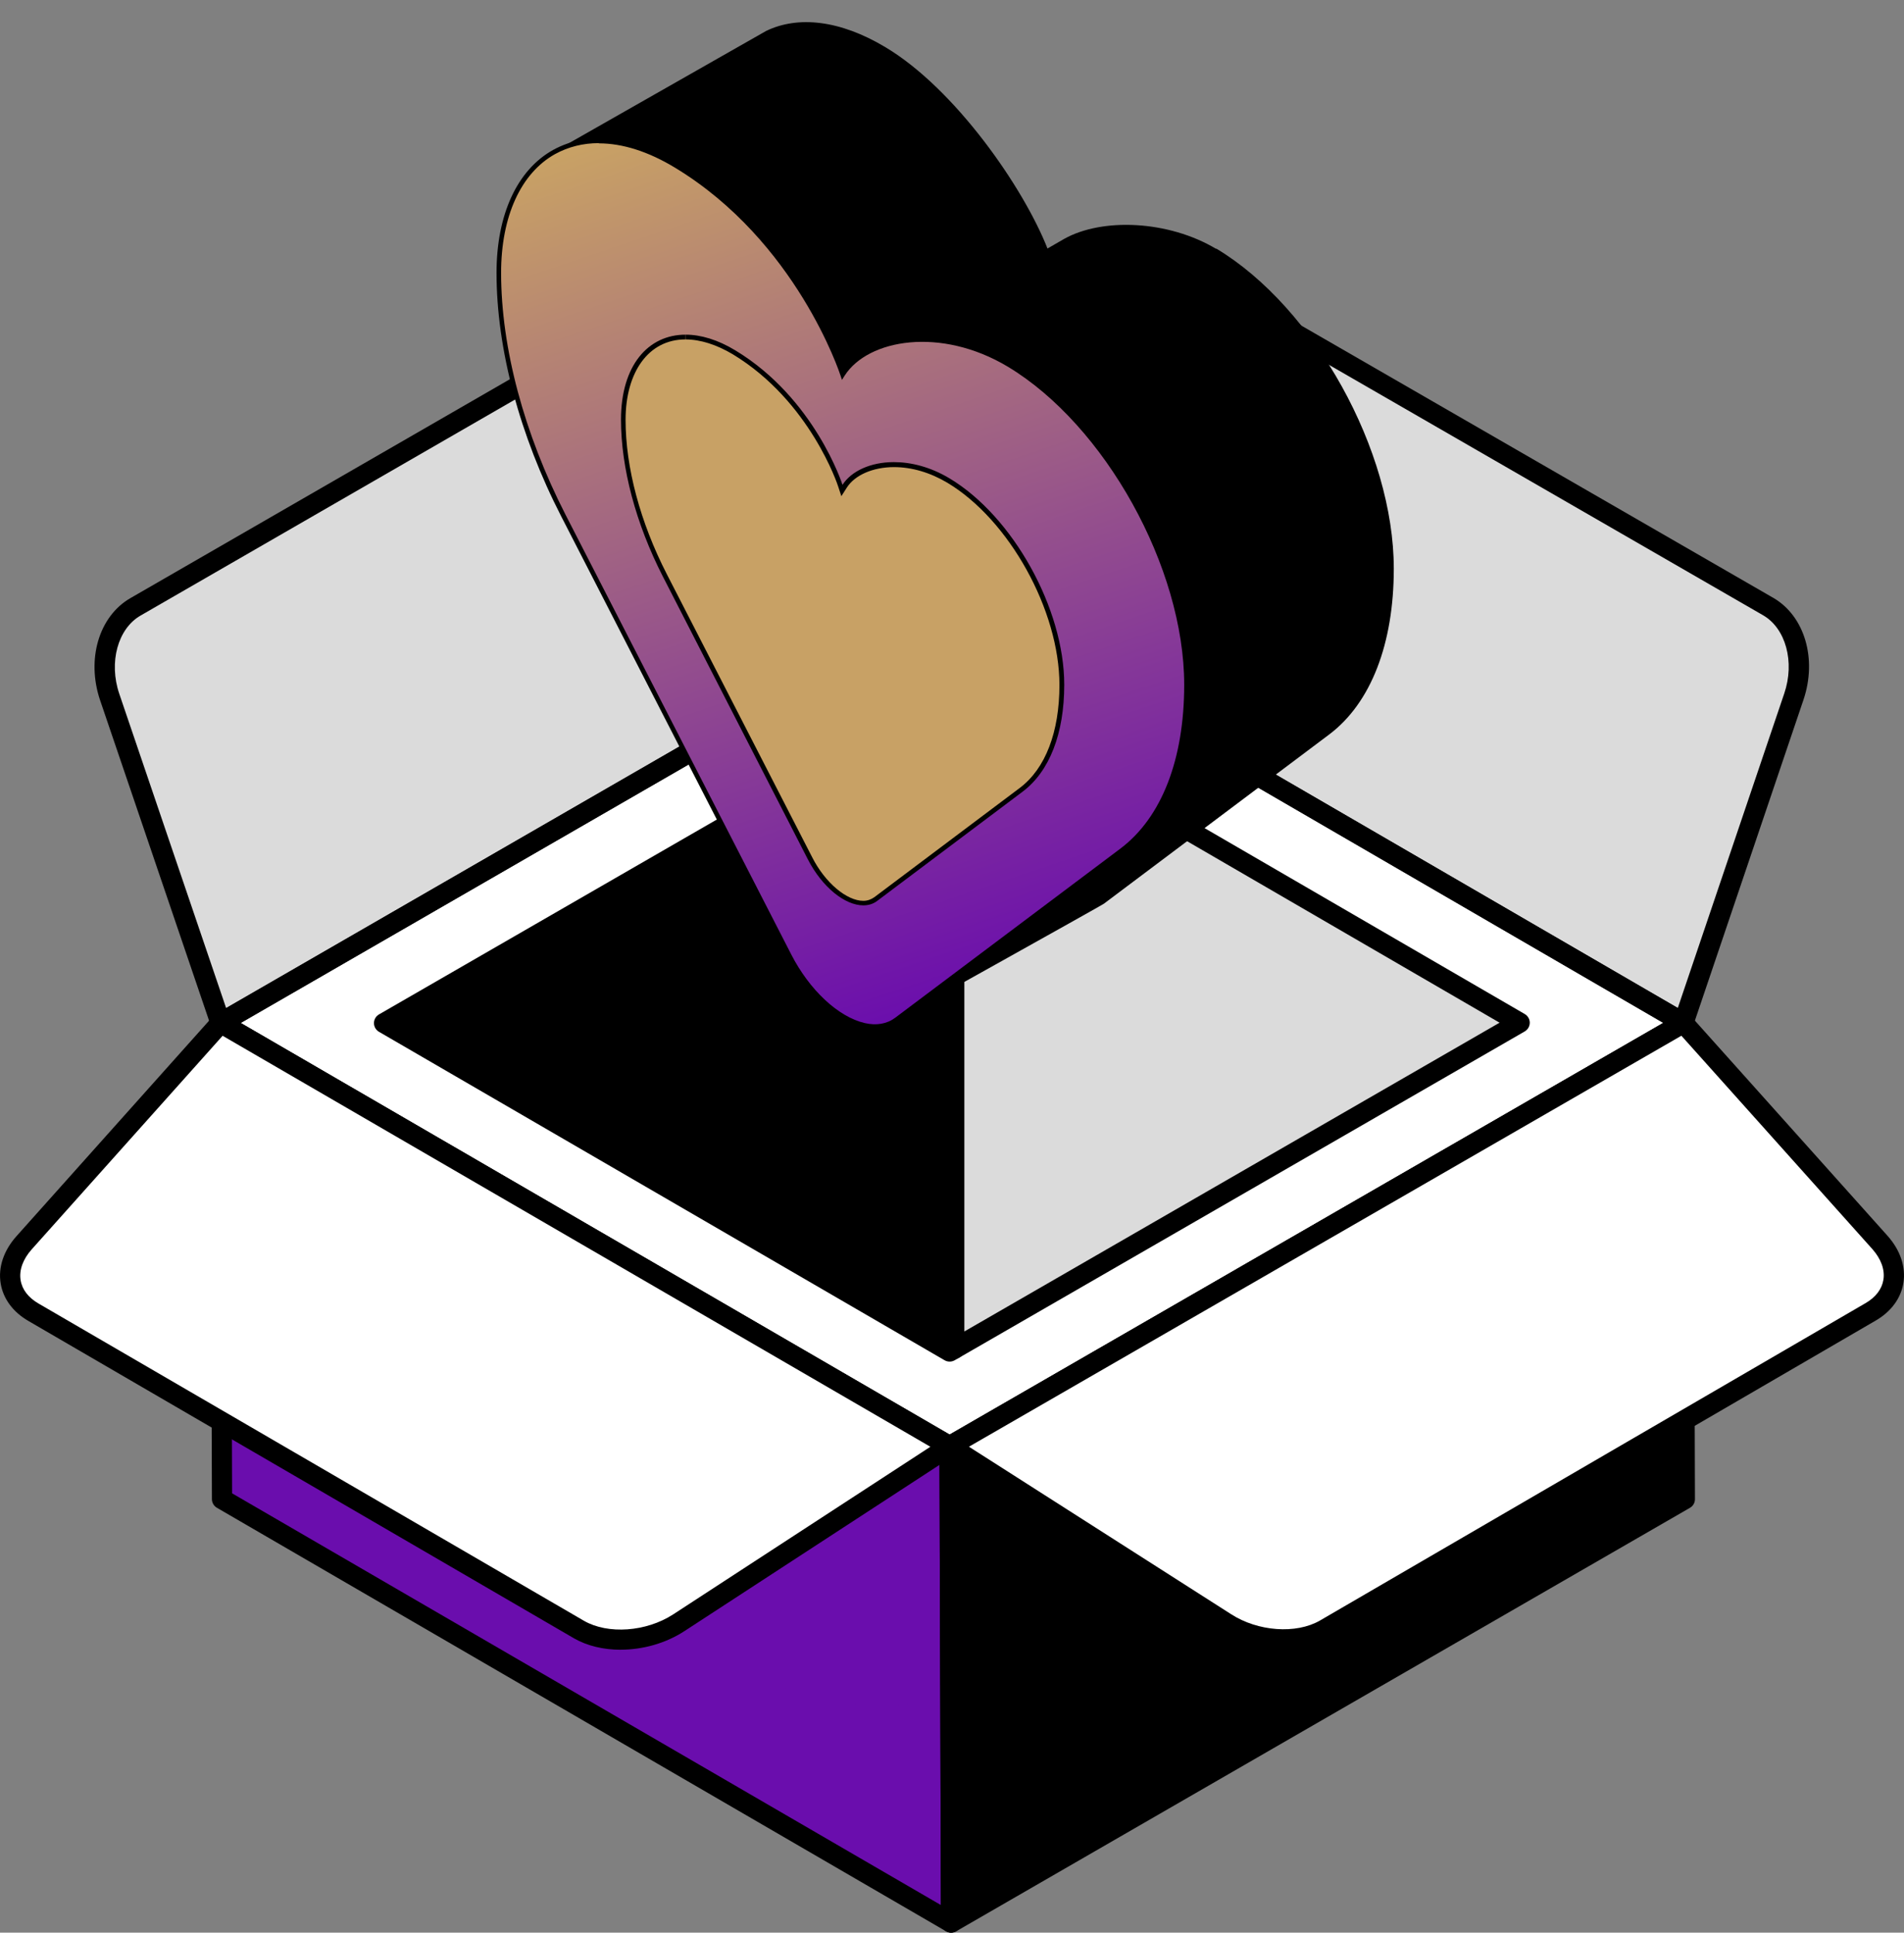
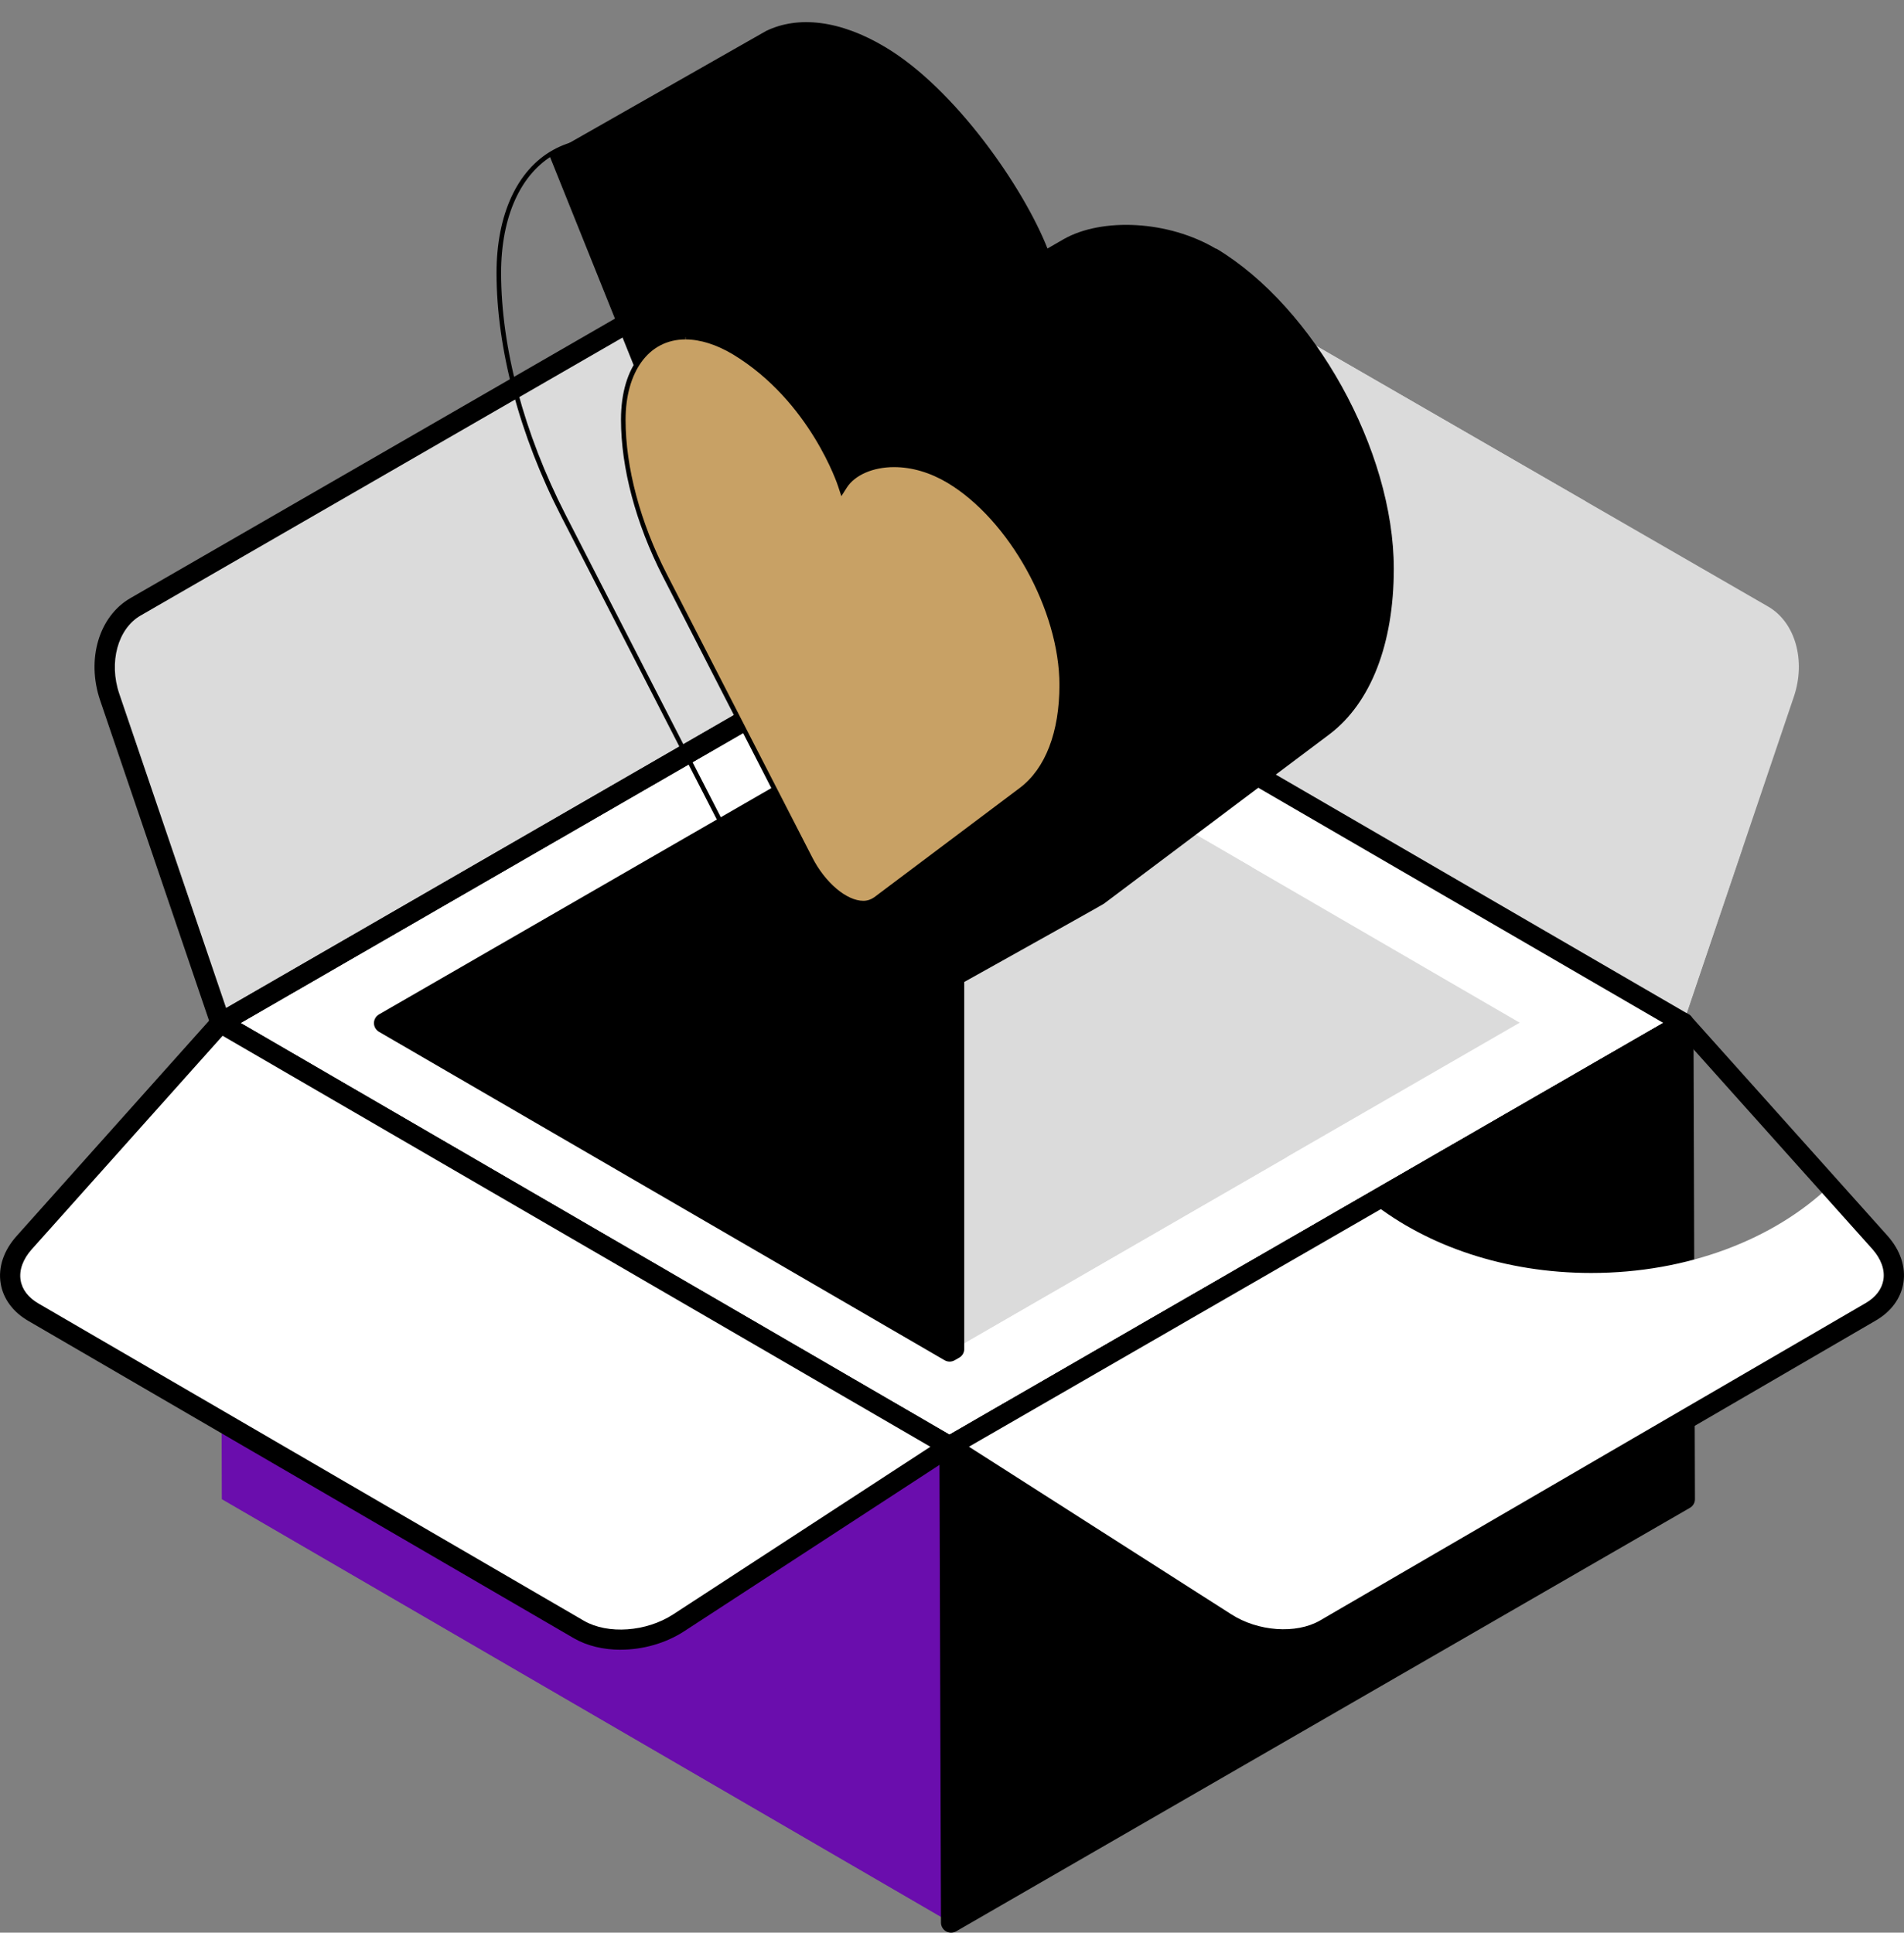
<svg xmlns="http://www.w3.org/2000/svg" width="1065" height="1081" viewBox="0 0 1065 1081" fill="none">
  <rect x="0" y="0" width="1065" height="1081" fill="#808080" stroke="none" />
  <path d="M75.749 339.432C60.573 348.171 54.498 369.609 61.351 389.863L123.33 572.171L533.916 335.278L429.935 177.249C418.391 159.728 398.654 153.185 383.478 161.924L75.749 339.454V339.432Z" fill="#DBDBDB" />
-   <path d="M98.361 498.516L123.373 572.107L533.959 335.299L429.934 177.206C418.412 159.685 398.653 153.206 383.456 161.967L211.054 261.386C223.376 285.041 230.467 312.915 230.467 342.704C230.467 428.8 171.429 498.538 98.707 498.538H98.361V498.516Z" fill="#DBDBDB" />
+   <path d="M98.361 498.516L123.373 572.107L533.959 335.299L429.934 177.206C418.412 159.685 398.653 153.206 383.456 161.967L211.054 261.386C223.376 285.041 230.467 312.915 230.467 342.704C230.467 428.8 171.429 498.538 98.707 498.538H98.361V498.516" fill="#DBDBDB" />
  <path d="M988.992 339.263C1004.17 348.002 1010.24 369.44 1003.39 389.694L941.627 572.174L533.786 335.367L634.806 177.08C646.35 159.559 666.087 153.016 681.263 161.755L988.992 339.263Z" fill="#DBDBDB" />
  <path d="M533.851 335.301L941.584 572.108L974.572 474.518C910.627 472.581 859.371 420.385 859.371 356.222C859.371 327.445 869.769 300.949 886.999 280.479L681.241 161.731C666.043 152.971 646.306 159.579 634.762 177.078L533.829 335.301H533.851Z" fill="#DBDBDB" />
  <path d="M533.786 335.344L941.627 572.151L531.127 808.958L123.351 572.173L533.786 335.365V335.344Z" fill="white" />
  <path d="M531.171 808.872L531.127 808.958L531.992 1075.38L124.173 838.511L123.351 572.172L531.171 808.872Z" fill="#6A0DAD" />
  <path d="M123.373 572.13L124.173 838.511L532.014 1075.45L531.56 949.187C519.346 952.136 506.548 953.729 493.426 953.729C409.16 953.729 340.761 888.791 340.761 808.592C340.761 774.24 353.321 742.621 374.334 717.825L123.373 572.13Z" fill="#6A0DAD" />
  <path d="M929.5 579.146L941.606 572.172L942.428 838.51L532.014 1075.36L531.128 808.958L929.5 579.146Z" fill="black" />
  <path d="M850.033 572.025L533.7 754.506V388.34L850.033 572.025Z" fill="#DBDBDB" />
  <path d="M533.722 388.315V754.567L719.959 647.076C682.625 629.34 657.613 597.248 657.613 560.399C657.613 530.481 674.064 503.64 700.308 485.108L533.722 388.315Z" fill="#DBDBDB" />
  <path d="M533.701 388.336V754.502L531.194 755.966L214.861 572.28L533.701 388.336Z" fill="black" />
  <path d="M359.721 656.396L531.215 755.923L533.723 754.567V388.315L432.227 446.903C452.332 469.417 464.308 498.324 464.308 529.706C464.308 589.994 420.013 640.834 359.721 656.418V656.396Z" fill="black" />
  <path d="M123.351 577.811C124.324 577.811 125.318 577.552 126.183 577.057L536.769 340.142C538.11 339.368 539.082 338.076 539.428 336.569C539.796 335.063 539.515 333.47 538.65 332.179L434.647 174.149C421.503 154.218 398.307 146.857 380.646 157.059L72.916 334.568C55.341 344.727 48.229 368.726 55.99 391.671L117.989 573.979C118.53 575.594 119.762 576.842 121.362 577.445C122.01 577.681 122.681 577.811 123.351 577.811ZM525.917 333.362L126.485 563.841L66.712 388.055C60.746 370.47 65.869 351.658 78.602 344.318L386.331 166.81C398.891 159.535 415.256 165.238 425.2 180.348L525.917 333.384V333.362Z" fill="black" />
-   <path d="M941.628 577.79C942.298 577.79 942.968 577.661 943.617 577.424C945.216 576.822 946.449 575.552 946.989 573.959L1008.75 391.479C1016.53 368.534 1009.42 344.535 991.846 334.375L684.117 156.867C666.455 146.665 643.238 154.026 630.094 173.957L529.031 332.309C528.209 333.6 527.95 335.172 528.296 336.657C528.663 338.142 529.615 339.412 530.955 340.187L938.796 576.994C939.661 577.489 940.655 577.769 941.649 577.769L941.628 577.79ZM986.16 344.126C998.893 351.465 1004 370.277 998.029 387.862L938.472 563.8L541.699 333.428L639.584 180.091C649.507 165.046 665.85 159.342 678.431 166.617L986.16 344.126Z" fill="black" />
  <path d="M531.127 814.576C532.1 814.576 533.073 814.318 533.959 813.823L944.459 577.015C946.189 576.004 947.27 574.153 947.27 572.151C947.27 570.149 946.189 568.298 944.459 567.287L536.618 330.48C534.846 329.446 532.705 329.446 530.933 330.48L120.497 567.308C118.746 568.298 117.687 570.171 117.687 572.173C117.687 574.174 118.768 576.025 120.497 577.037L528.274 813.823C529.16 814.339 530.133 814.597 531.127 814.597V814.576ZM930.364 572.151L531.127 802.458L134.592 572.194L533.765 341.866L930.364 572.151Z" fill="black" />
-   <path d="M531.992 1081C532.965 1081 533.938 1080.74 534.824 1080.25C536.575 1079.24 537.656 1077.36 537.656 1075.34L536.792 809.173C536.9 807.107 535.884 805.084 534.024 804.008L126.227 567.287C124.476 566.253 122.314 566.275 120.541 567.265C118.79 568.277 117.709 570.149 117.709 572.173L118.531 838.511C118.531 840.491 119.612 842.342 121.341 843.353L529.16 1080.23C530.047 1080.74 531.02 1081 532.014 1081H531.992ZM525.485 812.101L526.307 1065.57L129.815 835.26L129.037 581.988L525.485 812.101Z" fill="black" />
  <path d="M531.993 1081C532.965 1081 533.938 1080.74 534.825 1080.25L945.26 843.375C947.011 842.363 948.092 840.512 948.07 838.489L947.249 572.151C947.249 570.149 946.146 568.298 944.417 567.287C942.666 566.297 940.525 566.297 938.753 567.287L528.274 804.072C526.523 805.084 525.442 806.935 525.464 808.958L526.329 1075.38C526.329 1077.38 527.431 1079.24 529.161 1080.25C530.025 1080.74 530.998 1081 531.971 1081H531.993ZM936.764 835.26L537.613 1065.61L536.792 812.187L935.986 581.901L936.764 835.26Z" fill="black" />
-   <path d="M533.701 760.142C534.673 760.142 535.646 759.883 536.532 759.388L852.865 576.908C854.595 575.896 855.676 574.045 855.676 572.043C855.676 570.042 854.595 568.191 852.865 567.179L536.532 383.493C534.781 382.46 532.62 382.46 530.869 383.472C529.118 384.462 528.037 386.334 528.037 388.358V754.524C528.037 756.526 529.118 758.398 530.869 759.41C531.733 759.905 532.728 760.163 533.701 760.163V760.142ZM838.792 572.022L539.386 744.752V398.151L838.792 572.022Z" fill="black" />
  <path d="M531.194 761.584C532.167 761.584 533.139 761.325 534.026 760.83L536.533 759.388C538.284 758.398 539.344 756.526 539.344 754.524V388.357C539.344 386.356 538.263 384.483 536.512 383.472C534.739 382.481 532.599 382.481 530.848 383.472L211.986 567.394C210.256 568.384 209.175 570.257 209.175 572.259C209.175 574.26 210.256 576.111 211.986 577.123L528.319 760.809C529.205 761.325 530.178 761.584 531.172 761.584H531.194ZM528.059 398.108V747.615L226.124 572.28L528.059 398.108Z" fill="black" />
  <path d="M18.721 733.969L323.856 911.455C339.118 920.259 362.703 918.666 379.565 907.732L531.127 808.958L123.351 572.173L13.489 695.096C1.318 708.742 3.567 725.23 18.721 733.969Z" fill="white" />
  <path d="M18.677 733.968L323.877 911.412C339.183 920.28 362.703 918.687 379.586 907.775L531.105 808.937L435.987 753.663C411.559 796.668 364.281 825.768 310.042 825.768C230.813 825.768 166.63 763.672 166.63 686.896C166.63 658.807 175.19 632.763 190.042 610.916L123.351 572.13L13.511 695.096C1.297 708.742 3.567 725.23 18.656 733.99L18.677 733.968Z" fill="white" />
  <path d="M347.139 922.734C359.374 922.734 372.151 919.247 382.657 912.446L534.219 813.672C535.862 812.596 536.835 810.766 536.792 808.829C536.727 806.87 535.667 805.084 533.981 804.115L126.205 567.33C123.849 565.995 120.93 566.447 119.136 568.449L9.275 691.372C2.054 699.444 -1.102 708.85 0.368 717.825C1.752 726.414 7.264 733.882 15.89 738.854L321.025 916.341C328.483 920.646 337.67 922.756 347.16 922.756L347.139 922.734ZM520.384 809.238L376.474 903.018C361.45 912.747 340.07 914.275 326.688 906.591L21.553 729.104C15.825 725.789 12.366 721.269 11.523 716.017C10.615 710.421 12.82 704.33 17.727 698.82L124.519 579.34L520.405 809.216L520.384 809.238Z" fill="black" />
-   <path d="M1046.28 733.775L741.145 911.262C725.883 920.065 702.298 918.472 685.436 907.538L531.107 808.958L941.607 572.151L1051.51 694.903C1063.68 708.549 1061.43 725.036 1046.28 733.775Z" fill="white" />
  <path d="M531.105 808.937L685.477 907.56C702.382 918.472 725.903 920.065 741.208 911.305L1046.28 733.753C1061.48 724.993 1063.75 708.506 1051.53 694.859L1023.32 663.456C992.385 693.03 944.199 712.014 890.068 712.014C841.774 712.014 798.279 696.883 767.452 672.539L531.105 808.915V808.937Z" fill="white" />
  <path d="M717.862 922.562C727.352 922.562 736.518 920.453 743.998 916.148L1049.13 738.661C1057.76 733.689 1063.27 726.198 1064.65 717.632C1066.1 708.635 1062.95 699.25 1055.75 691.179L945.843 568.427C944.049 566.447 941.109 565.995 938.795 567.308L528.295 804.115C526.588 805.084 525.528 806.892 525.485 808.851C525.442 810.809 526.415 812.66 528.079 813.715L682.409 912.316C692.872 919.096 705.648 922.583 717.862 922.583V922.562ZM940.482 579.319L1047.3 698.648C1052.18 704.136 1054.39 710.228 1053.48 715.824C1052.63 721.076 1049.15 725.617 1043.45 728.91L738.312 906.419C724.974 914.103 703.594 912.575 688.548 902.824L541.979 809.195L940.482 579.319Z" fill="black" />
  <path d="M585.916 139.029C572.59 105.1 534.407 49.822 495.327 26.441C469.701 11.065 446.253 8.777 428.57 17.291L307.102 86.42L501.477 570.323C501.477 570.323 588.607 145.51 586.044 139.029H585.916Z" fill="black" />
  <path d="M680.186 139.158C653.535 123.274 616.505 121.622 595.107 133.694L492.473 192.911L445.064 365.86L498.239 562.319C499.52 567.275 493.114 575.026 497.47 572.612C497.47 572.612 616.248 506.406 617.402 505.516L743.611 410.718C766.803 393.182 779.616 360.142 779.616 318.08C779.616 252.001 735.155 171.943 680.314 139.031L680.186 139.158Z" fill="black" />
-   <path d="M627.525 475.514C650.717 457.977 663.53 424.938 663.53 382.876C663.53 316.796 619.069 236.739 564.228 203.826C524.635 180.063 484.146 188.959 471.205 209.291C471.205 209.291 447.372 134.443 378.181 92.508C325.134 60.358 278.879 86.663 278.879 152.615C278.879 194.677 291.692 242.966 315.012 288.459L441.222 534.349C457.238 565.483 485.299 582.257 501.316 570.312L627.525 475.514Z" fill="url(#paint0_linear_3199_23726)" />
  <path d="M489.276 575.397C487.226 575.397 485.176 575.143 482.997 574.634C467.622 571.076 450.708 555.446 440.201 534.86L313.992 288.969C290.544 243.349 277.73 194.933 277.73 152.617C277.73 120.086 289.262 95.052 309.379 83.869C328.727 73.195 353.456 75.737 379.083 91.24C440.842 128.727 466.981 192.9 471.85 206.243C487.098 186.038 526.947 179.684 565.13 202.558C620.226 235.597 665.073 316.417 665.073 382.751C665.073 425.321 652.131 458.488 628.555 476.405L502.345 571.203C498.629 573.999 494.273 575.397 489.404 575.397H489.276ZM335.005 80.057C326.164 80.057 317.964 82.09 310.532 86.157C291.312 96.831 280.293 121.103 280.293 152.617C280.293 194.552 293.106 242.459 316.298 287.825L442.508 533.716C452.758 553.794 468.903 568.789 483.638 572.22C490.173 573.745 496.067 572.728 500.68 569.297L626.889 474.499C649.825 457.09 662.382 424.686 662.382 383.005C662.382 317.434 618.048 237.758 563.72 205.099C526.178 182.607 485.56 189.723 472.491 210.055L470.953 212.47L470.056 209.801C469.8 209.039 445.583 134.954 377.545 93.781C362.682 84.759 348.203 80.184 335.005 80.184V80.057Z" fill="black" />
  <path d="M482.925 505.131C472.931 505.131 460.759 494.838 453.199 480.224L371.963 321.761C356.972 292.661 348.771 261.782 348.771 234.842C348.771 207.902 362.482 188.586 383.495 188.586C391.952 188.586 401.305 191.509 410.659 197.227C454.352 223.659 469.856 271.312 470.112 271.821L471.009 274.489L472.547 272.075C477.288 264.577 487.794 260.003 500.095 260.003C510.217 260.003 520.852 263.179 530.719 269.025C565.698 289.992 594.144 341.204 594.144 383.266C594.144 409.951 586.071 430.792 571.464 441.847L490.101 502.971C488.179 504.496 485.744 505.258 483.182 505.258L482.925 505.131Z" fill="#C8A165" />
  <path d="M383.483 187.186V189.855C391.683 189.855 400.909 192.778 410.006 198.242C453.186 224.42 468.69 271.564 468.818 272.073L470.612 277.537L473.687 272.708C478.172 265.719 488.294 261.271 500.083 261.271C510.077 261.271 520.327 264.321 529.937 270.04C564.533 290.753 592.594 341.456 592.594 383.137C592.594 409.441 584.778 429.9 570.427 440.702L489.063 501.825C487.269 503.096 485.219 503.858 482.913 503.858C473.559 503.858 461.515 493.692 454.34 479.587L372.976 321.124C358.113 292.151 349.912 261.526 349.912 234.84C349.912 208.154 362.725 189.855 383.355 189.855V187.186H383.483ZM383.483 187.186C362.469 187.186 347.35 204.469 347.35 234.713C347.35 261.78 355.678 292.913 370.67 322.268L451.905 480.731C459.977 496.361 472.662 506.4 482.913 506.4C485.732 506.4 488.423 505.637 490.729 503.858L572.093 442.735C587.084 431.425 595.284 410.204 595.284 383.01C595.284 340.439 566.583 288.847 531.219 267.625C520.455 261.144 509.564 258.476 499.954 258.476C486.885 258.476 476.122 263.559 471.253 271.183C471.253 271.183 455.877 222.895 411.287 195.955C401.421 189.982 391.939 187.186 383.483 187.186Z" fill="black" />
  <defs>
    <linearGradient id="paint0_linear_3199_23726" x1="496.265" y1="575.965" x2="330.017" y2="81.404" gradientUnits="userSpaceOnUse">
      <stop stop-color="#6A0DAD" />
      <stop offset="1" stop-color="#C8A165" />
    </linearGradient>
  </defs>
</svg>